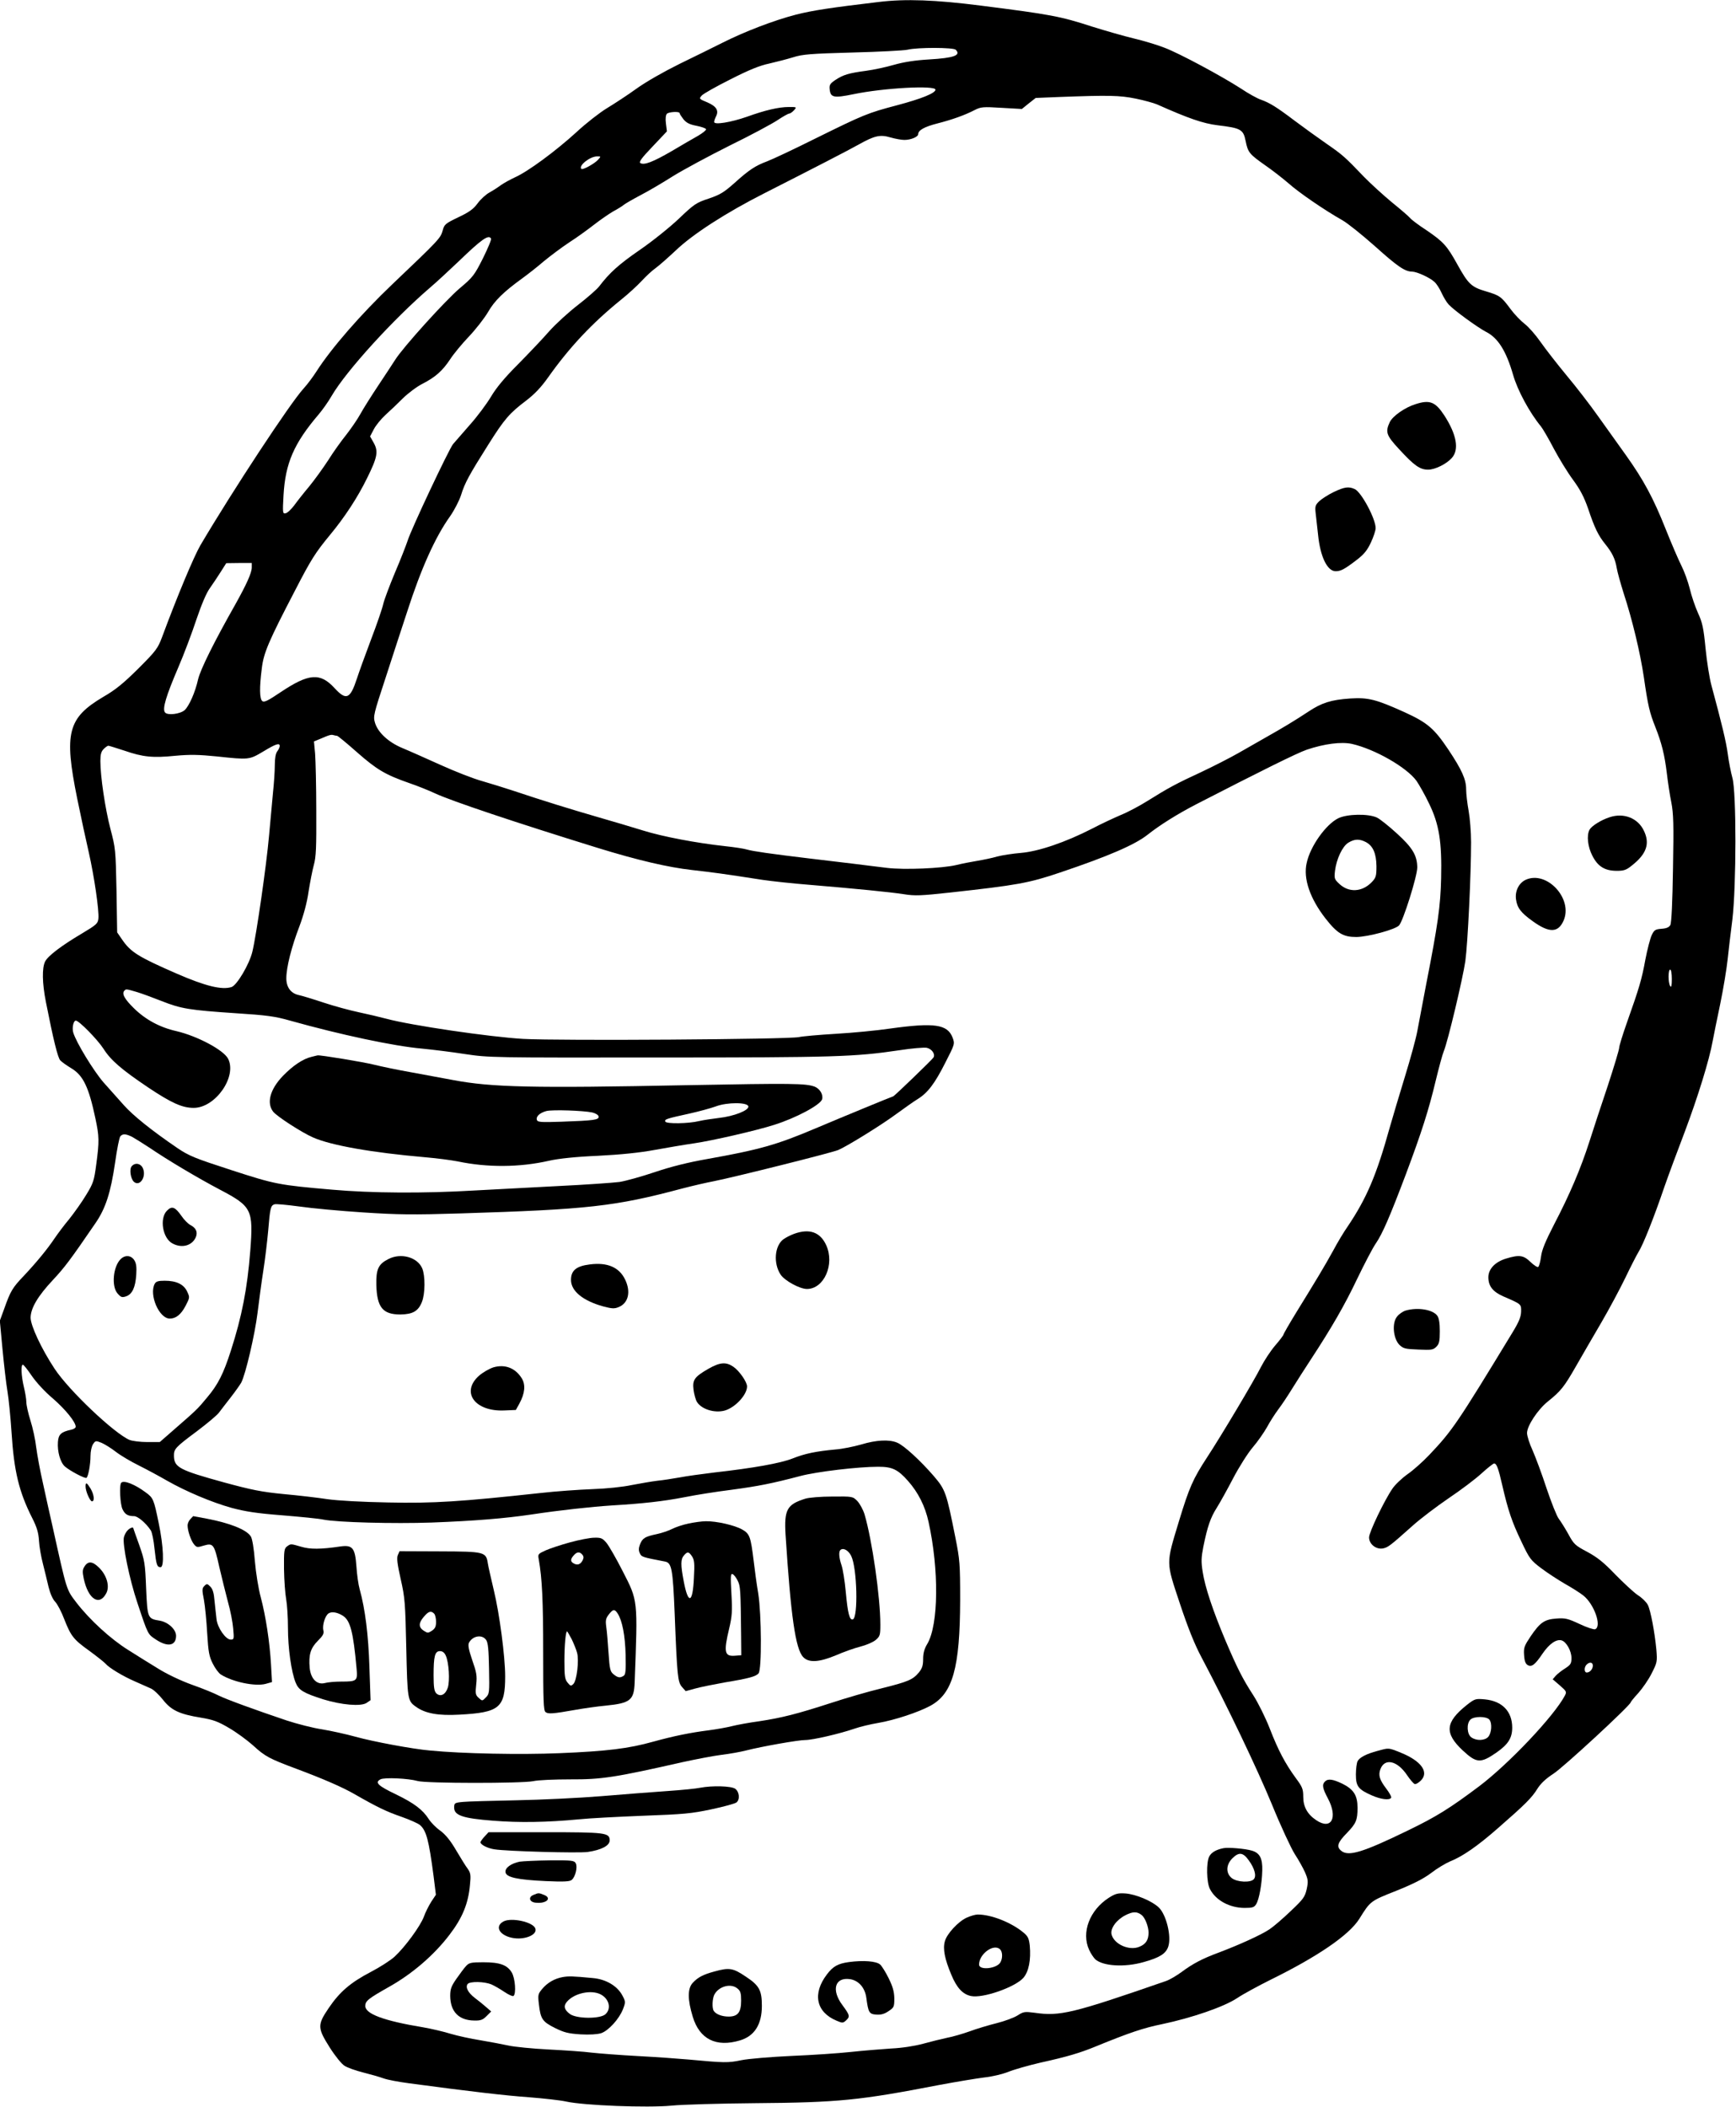
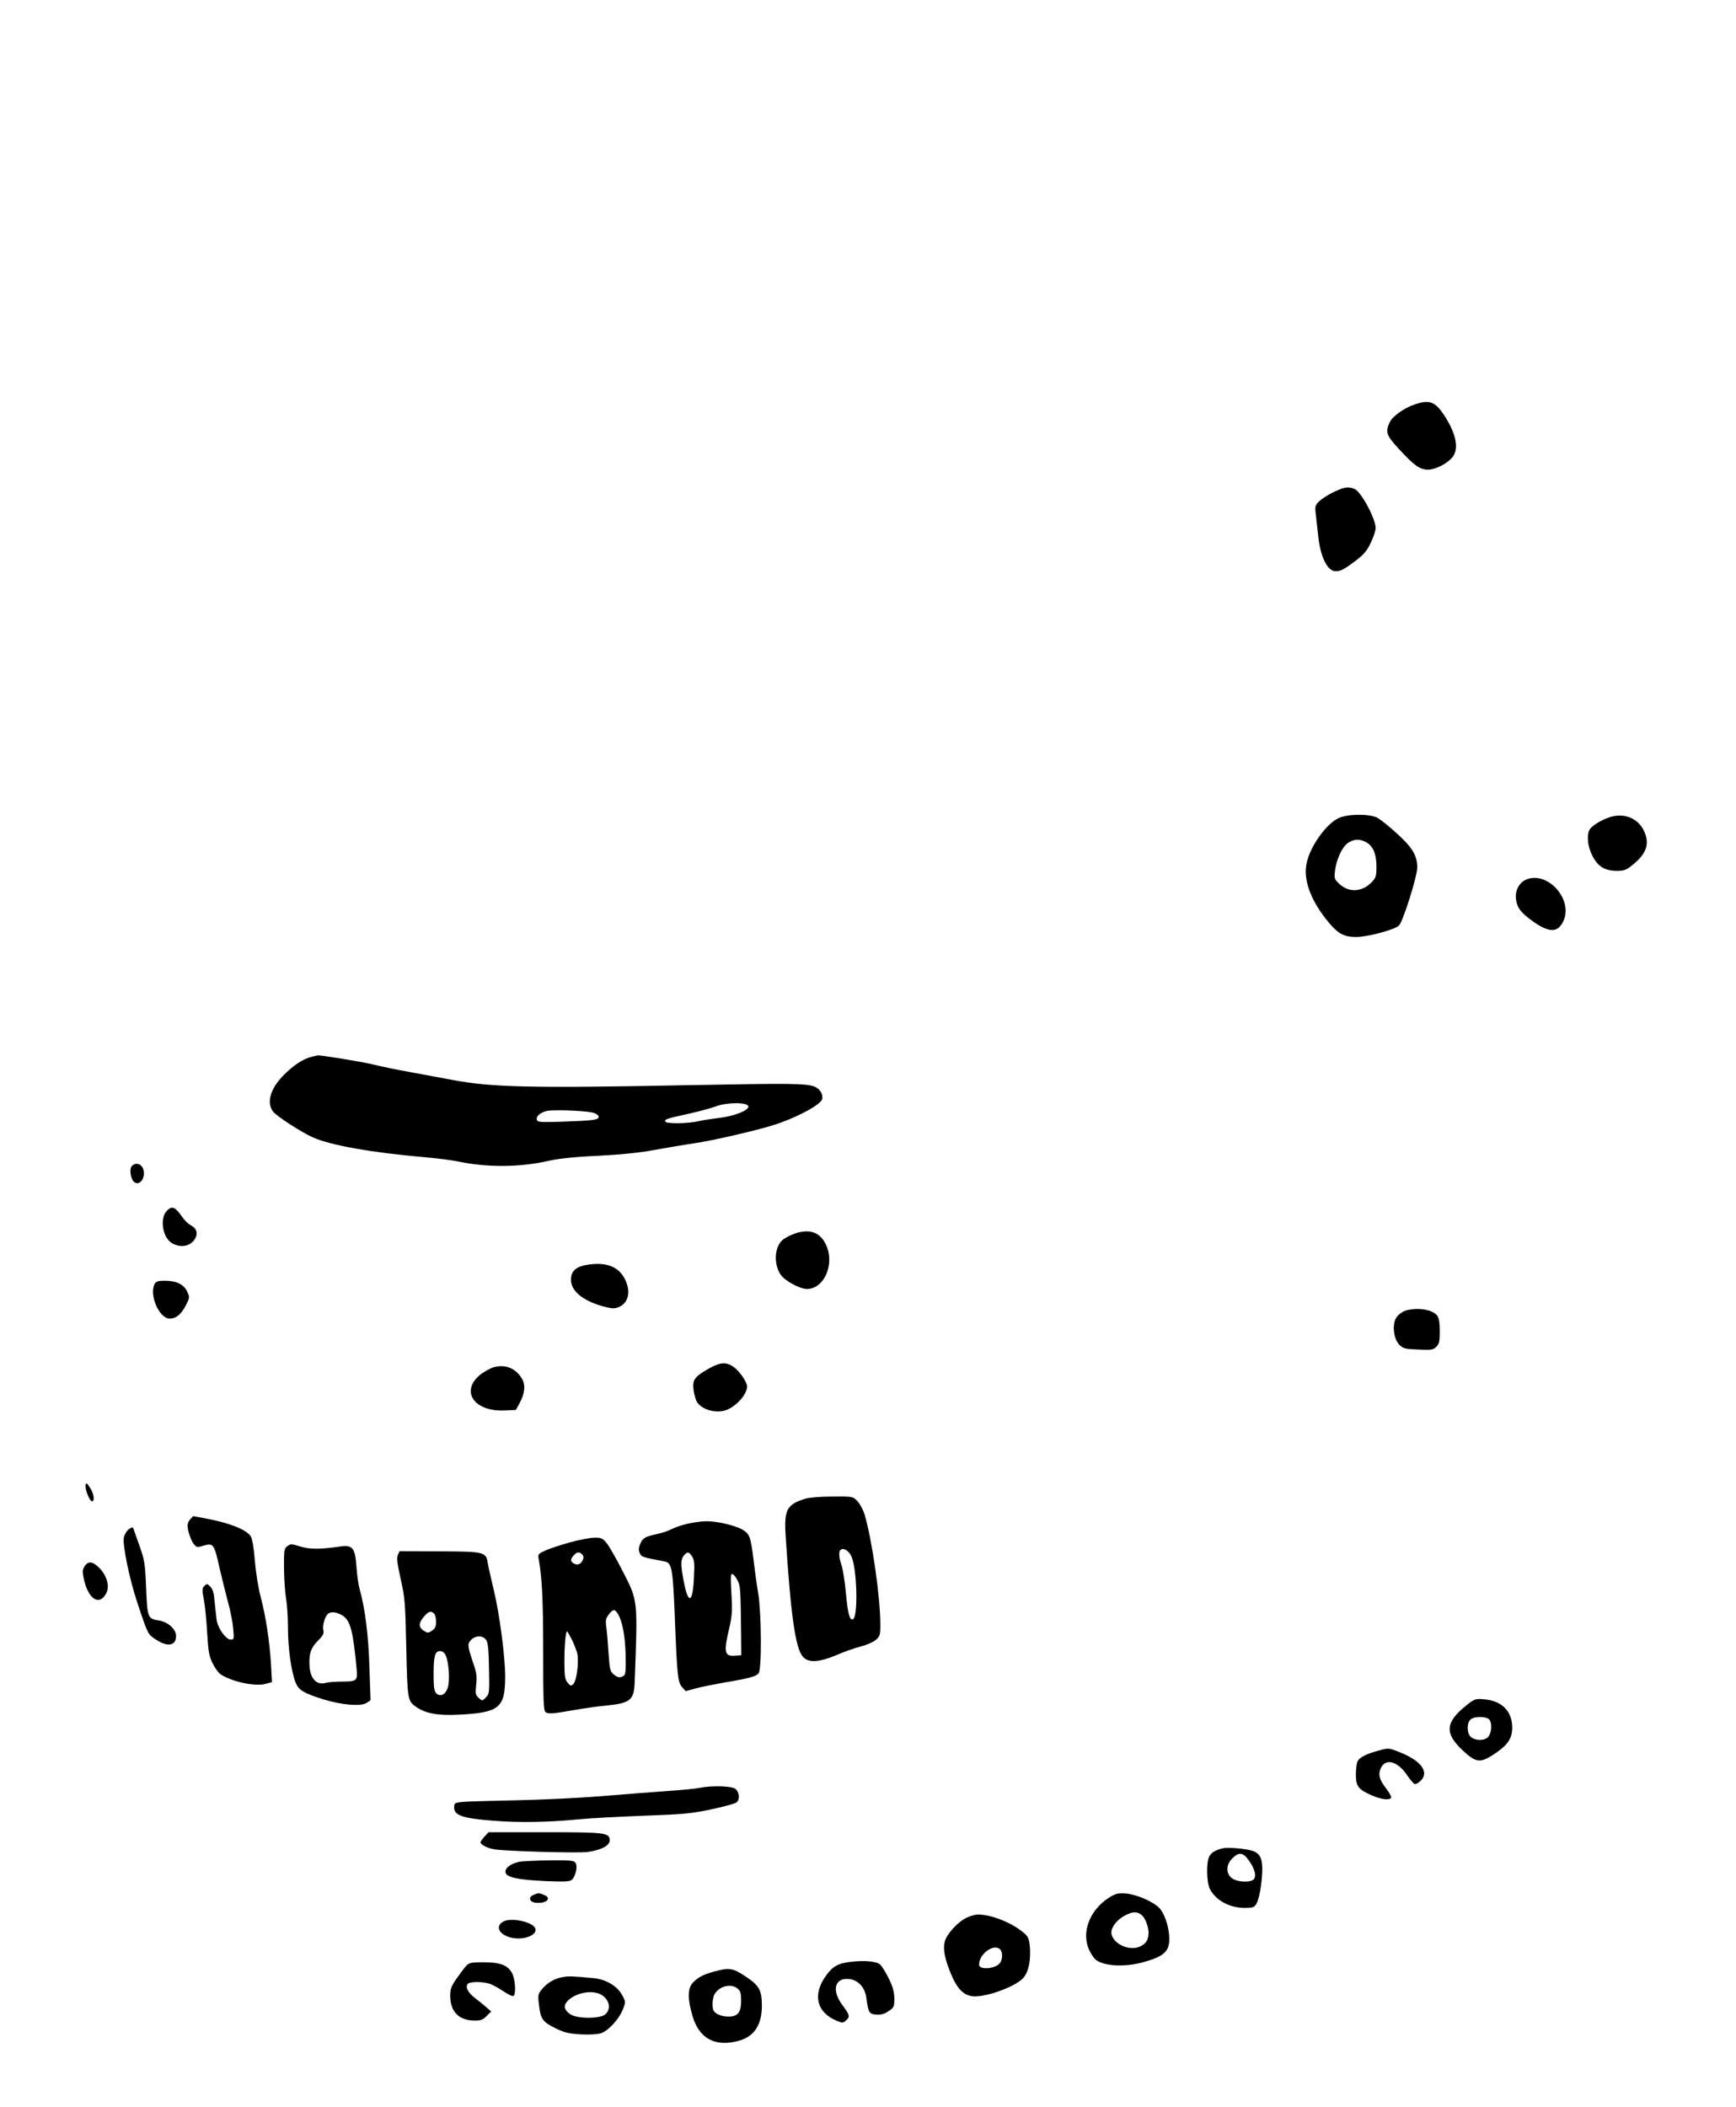
<svg xmlns="http://www.w3.org/2000/svg" version="1.0" width="1055pt" height="1280pt" viewBox="0 0 1055 1280" preserveAspectRatio="xMidYMid meet">
  <g transform="translate(0,1280) scale(0.1,-0.1)" fill="#000000" stroke="none">
-     <path d="M5340 12788 c-294 -35 -400 -51 -503 -77 -135 -35 -312 -103 -447 -171 -52 -26 -169 -84 -260 -128 -97 -48 -206 -110 -264 -152 -54 -39 -134 -91 -177 -117 -43 -26 -127 -91 -186 -146 -125 -114 -294 -239 -373 -274 -30 -14 -68 -35 -85 -47 -16 -12 -48 -33 -70 -45 -22 -12 -55 -42 -73 -67 -25 -34 -51 -53 -117 -84 -79 -38 -85 -43 -95 -81 -13 -46 -21 -55 -307 -327 -190 -181 -370 -388 -459 -527 -21 -33 -56 -80 -79 -105 -81 -88 -431 -620 -627 -952 -40 -69 -140 -307 -233 -558 -26 -69 -37 -84 -144 -191 -90 -89 -138 -129 -213 -172 -216 -128 -240 -218 -159 -617 23 -113 55 -261 71 -330 32 -141 63 -351 58 -400 -3 -30 -12 -38 -99 -90 -125 -74 -207 -136 -225 -171 -19 -39 -18 -130 5 -246 46 -233 72 -337 87 -354 9 -10 40 -32 70 -50 70 -43 104 -114 144 -304 23 -108 24 -137 5 -278 -13 -99 -18 -115 -61 -185 -25 -42 -72 -108 -103 -147 -32 -38 -72 -92 -91 -120 -43 -64 -108 -143 -185 -225 -69 -72 -81 -92 -119 -199 l-27 -74 16 -171 c9 -94 22 -209 30 -256 8 -47 19 -159 25 -250 15 -237 45 -362 126 -522 28 -55 38 -89 41 -138 2 -36 13 -99 24 -140 10 -41 26 -104 34 -140 10 -40 25 -75 41 -91 13 -14 38 -61 54 -104 41 -104 56 -124 154 -194 45 -33 89 -68 97 -77 21 -25 105 -76 179 -108 36 -16 79 -35 97 -43 18 -8 50 -39 73 -68 50 -64 100 -88 230 -109 77 -13 104 -23 172 -63 45 -26 110 -74 145 -105 74 -68 99 -81 262 -142 169 -63 285 -114 356 -155 136 -78 194 -106 284 -137 51 -18 103 -41 114 -51 38 -34 53 -90 82 -310 l14 -113 -28 -42 c-15 -24 -36 -65 -45 -91 -21 -57 -115 -185 -178 -243 -24 -22 -89 -64 -145 -93 -124 -65 -189 -121 -256 -220 -69 -102 -68 -120 7 -239 33 -52 72 -100 90 -111 17 -11 67 -29 111 -40 44 -11 100 -27 125 -36 24 -9 94 -22 155 -30 380 -51 589 -75 730 -85 88 -7 189 -18 225 -26 108 -24 494 -39 640 -25 69 7 298 13 510 15 506 4 634 17 1120 111 102 19 223 39 270 45 49 5 111 20 147 34 34 14 122 39 195 56 163 36 241 59 338 99 203 83 289 112 402 135 181 38 376 105 456 158 37 25 128 74 202 111 287 141 479 272 541 371 67 108 67 108 224 170 107 43 165 73 212 108 36 28 88 59 116 71 76 30 168 94 292 203 164 143 205 184 238 238 21 33 51 61 97 91 60 38 470 417 470 434 0 3 21 29 46 56 25 28 62 81 81 119 34 67 35 72 29 145 -10 106 -35 239 -52 272 -8 16 -35 43 -62 60 -26 18 -87 75 -137 126 -69 72 -108 103 -169 136 -74 39 -82 47 -115 108 -20 36 -46 77 -58 93 -12 15 -45 98 -74 184 -28 86 -67 190 -85 231 -19 41 -34 88 -34 106 0 43 65 142 126 191 80 64 100 90 170 212 37 64 107 186 156 269 49 84 114 206 145 270 31 65 67 135 80 157 28 43 94 209 158 397 24 69 80 220 124 335 79 210 149 436 169 549 6 33 27 135 46 226 19 92 39 213 45 270 6 57 19 167 29 244 24 202 25 773 0 860 -9 33 -22 98 -28 145 -10 75 -37 186 -100 419 -11 41 -27 140 -35 221 -12 124 -19 158 -46 216 -17 38 -40 105 -50 148 -11 44 -34 107 -51 140 -17 34 -60 133 -95 221 -75 189 -135 300 -242 450 -44 61 -119 166 -168 235 -48 68 -135 181 -193 250 -57 69 -128 160 -158 203 -30 43 -73 92 -97 110 -23 18 -61 57 -84 88 -57 77 -66 84 -150 109 -89 26 -108 44 -174 163 -63 114 -85 138 -186 207 -48 31 -93 65 -101 75 -8 10 -58 53 -110 95 -52 43 -129 113 -170 155 -118 123 -129 133 -230 203 -52 36 -138 98 -190 137 -111 84 -153 110 -206 129 -22 7 -78 38 -124 69 -120 77 -371 212 -463 247 -43 17 -126 42 -185 56 -59 14 -174 47 -257 73 -191 62 -249 73 -675 127 -275 35 -457 42 -620 22z m468 -290 c34 -34 -10 -50 -160 -59 -88 -5 -156 -16 -216 -33 -48 -14 -123 -30 -168 -36 -105 -14 -139 -24 -186 -55 -33 -22 -39 -31 -36 -57 5 -51 24 -55 146 -30 183 38 498 55 497 27 -1 -21 -85 -55 -232 -94 -182 -48 -203 -57 -501 -204 -128 -64 -258 -125 -290 -137 -72 -27 -109 -51 -200 -133 -62 -55 -86 -70 -154 -93 -76 -25 -89 -33 -183 -123 -56 -53 -162 -138 -238 -190 -126 -87 -182 -137 -246 -221 -13 -17 -71 -68 -128 -112 -57 -44 -136 -116 -176 -161 -39 -45 -125 -135 -189 -200 -81 -81 -132 -142 -165 -198 -26 -43 -83 -120 -128 -170 -44 -50 -90 -103 -102 -117 -26 -33 -255 -518 -276 -587 -9 -27 -43 -115 -77 -194 -33 -79 -65 -164 -71 -190 -5 -25 -39 -124 -75 -218 -36 -95 -74 -201 -85 -235 -41 -125 -65 -135 -136 -58 -87 95 -156 90 -328 -25 -77 -52 -100 -63 -111 -54 -17 14 -18 82 -3 199 11 94 41 164 202 473 97 188 123 229 212 337 89 107 169 229 226 346 63 127 69 162 40 214 l-22 39 22 42 c12 24 44 63 71 88 28 25 76 71 107 102 32 31 85 71 119 88 78 40 121 78 168 149 20 31 71 93 113 137 42 44 94 111 116 148 40 70 94 123 210 207 33 24 92 70 130 103 39 32 108 84 155 115 47 30 114 79 150 107 36 28 88 64 115 80 28 15 57 33 65 40 8 7 53 33 100 58 47 24 137 77 200 117 63 39 219 123 345 186 127 62 257 132 290 154 33 22 65 40 71 40 6 0 19 9 29 20 18 20 17 20 -31 20 -62 0 -146 -20 -254 -59 -97 -34 -200 -51 -200 -32 0 7 5 21 11 33 19 36 3 62 -52 86 -51 21 -52 22 -34 42 10 11 88 55 174 98 112 57 178 84 236 96 44 10 109 27 145 38 56 18 106 22 360 29 162 4 313 12 335 17 61 15 279 14 293 0z m1094 -297 c53 -11 110 -27 129 -35 193 -86 280 -116 369 -127 141 -17 156 -25 170 -96 14 -69 22 -79 120 -148 42 -29 105 -78 141 -109 64 -57 219 -163 327 -224 32 -18 120 -89 197 -157 138 -124 183 -155 227 -155 30 -1 107 -36 136 -63 13 -12 32 -42 43 -67 11 -24 30 -56 42 -69 33 -36 175 -139 228 -167 72 -36 122 -115 164 -260 27 -95 100 -230 170 -315 11 -14 47 -75 78 -135 32 -60 84 -145 116 -188 44 -60 67 -104 92 -175 39 -117 62 -164 104 -216 43 -53 61 -91 70 -145 4 -25 23 -92 41 -150 53 -161 102 -365 124 -514 25 -174 35 -215 70 -303 38 -96 56 -167 70 -283 6 -52 18 -131 27 -175 13 -67 15 -132 10 -402 -3 -201 -9 -329 -16 -342 -8 -14 -23 -21 -54 -23 -37 -3 -44 -7 -59 -38 -9 -19 -27 -87 -39 -150 -22 -120 -36 -168 -113 -385 -25 -71 -46 -139 -46 -150 0 -11 -31 -114 -69 -230 -39 -115 -89 -268 -112 -340 -53 -165 -120 -322 -214 -502 -54 -105 -75 -156 -80 -197 -4 -31 -12 -59 -17 -62 -5 -4 -26 10 -47 30 -42 41 -68 45 -147 21 -67 -20 -109 -63 -109 -114 0 -54 28 -89 93 -117 109 -47 107 -46 106 -92 -1 -32 -13 -62 -54 -129 -337 -554 -364 -593 -504 -741 -38 -40 -97 -93 -132 -117 -35 -25 -77 -65 -92 -88 -49 -71 -142 -265 -142 -296 0 -41 43 -75 85 -67 31 7 41 14 181 139 47 42 146 117 218 166 73 49 162 116 199 150 37 34 72 61 77 61 15 0 26 -29 49 -130 36 -157 60 -226 116 -343 50 -106 57 -115 122 -164 37 -28 102 -70 143 -94 41 -23 92 -55 112 -71 66 -52 114 -188 72 -205 -8 -3 -51 11 -95 32 -71 33 -87 37 -140 33 -73 -5 -100 -24 -157 -108 -38 -57 -43 -68 -40 -113 2 -34 8 -53 21 -61 24 -15 45 0 90 67 42 62 86 92 118 82 29 -10 59 -64 59 -107 0 -33 -5 -41 -37 -62 -21 -13 -47 -33 -58 -45 l-19 -22 43 -37 c41 -36 43 -39 31 -62 -66 -125 -341 -415 -521 -551 -176 -132 -258 -184 -434 -269 -274 -133 -360 -159 -404 -123 -31 25 -23 50 36 110 54 56 63 77 63 151 0 75 -23 112 -91 146 -58 28 -88 33 -107 14 -19 -19 -15 -41 18 -103 62 -117 21 -194 -71 -132 -54 36 -79 82 -79 142 0 47 -5 60 -46 115 -64 88 -106 167 -158 301 -25 64 -69 153 -99 200 -66 102 -97 163 -172 339 -74 176 -122 319 -136 411 -10 62 -9 87 4 154 25 122 43 175 81 235 19 30 64 111 100 180 36 69 90 154 120 189 30 35 68 90 86 122 17 32 48 80 68 107 20 26 58 83 85 127 27 44 78 123 112 175 127 194 206 330 283 492 44 91 94 187 112 213 41 59 87 166 183 420 96 256 139 390 182 570 19 79 41 160 49 179 25 60 115 439 131 547 15 108 35 530 35 723 0 61 -7 147 -15 191 -8 44 -15 103 -15 130 0 61 -26 118 -107 240 -88 131 -128 165 -268 229 -173 78 -220 90 -330 83 -116 -8 -173 -26 -254 -80 -82 -54 -153 -97 -256 -155 -44 -25 -120 -68 -170 -97 -49 -28 -151 -80 -225 -115 -150 -69 -203 -98 -326 -175 -46 -29 -119 -68 -161 -85 -42 -18 -122 -55 -177 -84 -162 -83 -325 -138 -431 -147 -49 -4 -115 -14 -145 -22 -30 -9 -84 -20 -120 -26 -36 -6 -94 -17 -130 -26 -86 -20 -314 -30 -420 -17 -47 6 -141 17 -210 26 -69 8 -186 22 -260 31 -242 29 -344 44 -379 54 -18 6 -79 15 -135 21 -174 19 -380 58 -498 95 -62 19 -185 56 -273 81 -156 45 -338 101 -520 162 -49 16 -132 42 -184 57 -52 14 -167 59 -255 99 -89 40 -192 86 -231 102 -84 35 -148 94 -166 153 -12 40 -9 51 66 279 42 130 100 307 128 392 86 267 172 458 263 585 25 36 55 94 66 128 22 72 49 122 166 307 97 154 128 190 230 267 51 39 91 81 134 142 129 182 267 329 443 471 44 35 100 87 125 114 25 27 63 63 85 78 22 16 76 64 121 106 103 99 306 230 539 348 307 156 507 259 575 297 95 53 129 61 192 42 28 -8 66 -15 84 -15 40 0 84 19 84 35 0 24 38 45 116 65 90 23 166 50 226 81 39 20 52 21 165 14 l123 -7 42 34 42 33 146 6 c298 11 364 10 462 -10z m-2772 -88 c0 -5 11 -21 23 -37 18 -22 37 -32 79 -40 30 -6 57 -15 59 -21 2 -5 -20 -23 -49 -40 -29 -16 -101 -58 -160 -93 -114 -66 -166 -86 -190 -73 -11 6 5 29 73 100 l88 93 -6 48 c-4 29 -1 52 6 59 12 12 77 15 77 4z m-496 -284 c-22 -24 -93 -63 -101 -55 -19 19 52 76 96 76 24 0 24 0 5 -21z m-650 -478 c4 -5 -19 -59 -49 -120 -52 -103 -61 -115 -142 -183 -86 -73 -344 -358 -391 -433 -14 -22 -60 -92 -102 -155 -42 -63 -92 -142 -110 -175 -18 -33 -57 -89 -85 -125 -29 -36 -79 -105 -110 -155 -32 -49 -84 -121 -116 -160 -32 -38 -73 -90 -91 -115 -19 -25 -42 -47 -53 -48 -17 -4 -18 3 -12 109 11 195 63 315 213 491 24 28 60 79 80 114 89 152 375 466 599 658 39 33 115 104 170 156 144 139 184 166 199 141z m-1454 -1998 c0 -33 -32 -103 -99 -223 -132 -233 -212 -395 -227 -456 -18 -81 -55 -163 -82 -188 -28 -24 -104 -33 -119 -14 -18 21 6 100 81 275 35 81 84 212 110 291 31 91 60 160 82 190 18 26 48 70 66 99 l33 52 78 1 77 0 0 -27z m519 -1023 c4 0 59 -45 122 -101 120 -105 170 -135 319 -187 47 -16 117 -44 155 -62 102 -47 484 -175 985 -330 246 -76 432 -119 575 -135 132 -15 185 -22 430 -60 55 -8 183 -22 285 -30 287 -24 488 -44 573 -57 68 -11 105 -9 280 10 408 45 477 57 667 121 300 101 458 170 535 231 72 57 178 124 296 185 387 199 612 311 671 331 107 36 209 49 274 35 140 -32 332 -142 392 -224 17 -25 53 -88 77 -139 61 -125 78 -232 73 -453 -4 -171 -20 -283 -91 -645 -21 -113 -46 -241 -54 -285 -8 -44 -42 -168 -75 -275 -33 -107 -75 -249 -94 -315 -79 -284 -139 -425 -255 -597 -22 -31 -61 -96 -87 -145 -53 -96 -103 -179 -224 -375 -43 -70 -78 -131 -78 -135 0 -4 -23 -35 -51 -67 -28 -33 -66 -91 -86 -130 -41 -82 -242 -419 -328 -550 -85 -130 -108 -182 -170 -386 -80 -264 -80 -244 5 -500 50 -150 90 -250 133 -330 154 -291 338 -676 427 -892 53 -130 116 -265 138 -300 23 -35 51 -85 63 -112 19 -45 20 -55 10 -102 -11 -48 -21 -61 -97 -133 -47 -45 -104 -94 -128 -110 -46 -32 -182 -94 -309 -142 -103 -38 -160 -69 -226 -118 -30 -22 -72 -47 -95 -55 -568 -197 -645 -215 -797 -193 -62 8 -69 7 -105 -16 -22 -14 -79 -35 -127 -47 -48 -12 -122 -34 -165 -50 -42 -15 -104 -33 -137 -39 -33 -7 -98 -23 -145 -36 -52 -14 -128 -26 -195 -29 -60 -4 -171 -13 -245 -21 -74 -8 -236 -19 -360 -24 -126 -6 -260 -17 -305 -26 -81 -17 -104 -16 -320 4 -55 5 -192 15 -305 21 -113 6 -241 16 -285 21 -44 6 -161 14 -260 19 -99 5 -209 16 -245 24 -36 8 -112 22 -170 32 -58 9 -139 27 -180 39 -41 13 -118 31 -170 40 -236 39 -350 81 -350 129 0 31 16 44 147 118 140 79 271 192 364 314 79 103 115 190 125 304 6 59 4 72 -13 97 -12 15 -43 66 -71 113 -35 60 -64 95 -96 119 -26 18 -57 50 -70 70 -37 58 -89 97 -200 151 -109 52 -130 72 -94 91 24 13 169 6 226 -10 49 -15 634 -15 702 -1 31 7 132 11 228 11 187 -1 272 12 677 104 83 18 191 39 240 45 50 6 116 18 147 26 98 25 319 64 362 64 45 0 209 38 299 69 31 11 97 27 145 35 99 17 242 64 316 104 136 74 180 230 181 642 0 220 -2 245 -29 380 -54 271 -60 290 -130 372 -82 95 -182 187 -223 204 -48 21 -128 17 -220 -11 -46 -13 -115 -27 -155 -30 -119 -11 -187 -25 -262 -55 -74 -29 -237 -58 -476 -85 -74 -9 -169 -22 -210 -30 -41 -7 -102 -17 -135 -20 -33 -4 -103 -16 -155 -26 -56 -12 -154 -22 -240 -25 -80 -3 -224 -13 -320 -24 -480 -52 -646 -63 -920 -57 -162 3 -306 11 -370 20 -58 9 -177 23 -266 31 -134 13 -194 25 -363 71 -269 74 -302 91 -304 159 -1 44 7 53 140 152 61 46 121 96 133 112 11 15 43 56 71 92 28 36 57 77 65 91 27 52 83 293 99 423 9 72 24 187 35 256 11 69 24 180 30 246 11 135 15 150 37 158 8 4 76 -3 152 -13 75 -11 249 -27 387 -36 213 -14 304 -15 595 -6 771 24 936 42 1344 151 61 16 148 36 195 45 122 24 713 172 754 189 54 23 263 152 356 221 47 34 103 74 126 88 62 38 105 95 169 222 58 113 58 114 44 152 -31 81 -111 92 -379 55 -80 -12 -228 -26 -330 -32 -102 -6 -203 -15 -225 -20 -67 -14 -1454 -23 -1675 -11 -206 12 -681 82 -830 122 -41 11 -118 29 -170 40 -52 11 -149 37 -215 59 -66 22 -133 42 -148 45 -49 10 -77 47 -77 102 0 66 31 190 80 317 25 67 46 144 55 209 9 56 23 129 32 162 14 49 16 108 15 330 0 149 -4 304 -7 346 l-7 75 39 16 c55 24 66 27 81 22 8 -2 17 -4 21 -4z m-349 -62 c0 -7 -7 -22 -15 -32 -10 -13 -15 -44 -15 -85 0 -36 -5 -111 -11 -166 -5 -55 -16 -173 -24 -262 -16 -182 -77 -603 -101 -703 -18 -77 -94 -205 -127 -216 -59 -19 -159 6 -332 81 -236 103 -281 131 -334 209 l-29 42 -4 254 c-5 248 -6 258 -37 375 -32 123 -61 318 -61 412 0 40 5 58 20 73 11 11 24 20 28 20 5 0 48 -14 98 -30 113 -39 172 -45 311 -31 87 8 141 7 250 -4 197 -21 197 -21 283 30 76 46 100 54 100 33z m8460 -1415 c0 -41 -3 -54 -10 -43 -13 20 -13 100 0 100 6 0 10 -26 10 -57z m-9329 -79 c30 -9 98 -34 151 -55 119 -47 168 -55 450 -74 189 -12 240 -19 331 -45 307 -86 631 -155 802 -170 61 -6 178 -20 260 -33 148 -22 163 -22 1180 -21 1070 0 1189 4 1460 44 76 12 151 18 167 15 31 -7 53 -38 41 -59 -8 -13 -239 -236 -245 -236 -4 0 -327 -133 -473 -195 -236 -100 -340 -129 -659 -186 -114 -20 -218 -46 -316 -79 -80 -27 -177 -54 -215 -60 -39 -5 -207 -17 -375 -25 -168 -9 -397 -21 -510 -27 -303 -18 -623 -16 -860 5 -324 28 -346 32 -614 119 -222 72 -257 86 -328 134 -157 107 -269 197 -325 260 -32 36 -88 99 -124 139 -59 68 -166 242 -184 303 -8 28 1 72 16 72 19 0 131 -114 168 -171 45 -71 111 -127 273 -236 141 -94 206 -123 275 -123 132 0 265 190 209 299 -28 53 -186 137 -313 167 -102 23 -189 70 -260 140 -57 56 -75 89 -56 107 9 10 12 9 74 -9z m-28 -880 c18 -10 64 -39 104 -65 113 -77 297 -186 430 -256 194 -102 203 -121 184 -371 -18 -230 -51 -399 -118 -607 -45 -140 -78 -206 -145 -285 -56 -68 -62 -74 -200 -194 l-87 -76 -76 0 c-42 0 -90 6 -108 13 -93 40 -367 299 -455 432 -80 121 -146 262 -146 311 1 58 44 131 136 229 71 76 105 121 257 343 63 91 94 187 121 373 11 78 25 148 31 156 15 17 33 16 72 -3z m-609 -1453 c27 -39 80 -97 127 -136 76 -66 139 -143 139 -172 0 -7 -12 -15 -27 -18 -61 -13 -78 -28 -81 -75 -4 -57 14 -123 42 -148 29 -26 125 -77 132 -69 11 10 24 82 24 132 0 29 7 60 16 73 14 21 17 21 52 7 20 -9 59 -33 87 -55 27 -21 91 -59 140 -83 50 -25 126 -66 169 -91 116 -66 272 -132 394 -166 83 -22 152 -33 307 -45 110 -9 223 -20 250 -26 83 -17 430 -26 657 -18 264 10 446 25 608 49 172 26 365 47 490 55 184 11 312 25 440 50 69 14 197 34 285 45 164 22 245 38 420 84 99 26 349 56 472 56 85 0 119 -16 181 -86 62 -70 104 -153 125 -249 64 -290 61 -623 -7 -740 -19 -31 -26 -58 -26 -94 0 -39 -6 -56 -26 -81 -37 -44 -66 -56 -226 -96 -79 -19 -217 -59 -308 -89 -207 -67 -298 -90 -436 -111 -60 -8 -135 -22 -167 -30 -31 -8 -94 -19 -140 -25 -110 -14 -210 -34 -337 -69 -150 -42 -280 -58 -570 -70 -237 -10 -589 -3 -785 16 -106 9 -347 54 -455 84 -58 16 -149 36 -204 45 -54 8 -151 33 -215 54 -190 64 -369 129 -414 152 -23 12 -95 42 -161 65 -69 25 -155 66 -207 99 -49 30 -130 80 -180 112 -106 66 -233 182 -314 287 -62 81 -58 68 -144 456 -17 74 -44 196 -60 270 -17 74 -35 172 -41 218 -5 46 -21 119 -35 163 -14 44 -25 94 -25 112 0 18 -7 59 -15 92 -16 68 -19 135 -6 135 5 0 29 -31 55 -69z m9486 -1759 c0 -21 -18 -42 -37 -42 -16 0 -17 32 -1 48 18 18 38 15 38 -6z" />
    <path d="M8603 10345 c-65 -20 -139 -72 -157 -109 -28 -60 -22 -80 56 -164 93 -101 127 -125 177 -125 42 0 111 34 144 71 46 51 29 143 -46 259 -54 82 -88 96 -174 68z" />
    <path d="M8105 9811 c-33 -16 -72 -41 -87 -55 -24 -23 -27 -32 -23 -69 3 -23 9 -84 15 -134 13 -134 56 -223 107 -223 31 0 54 12 127 68 45 34 65 59 87 106 16 34 29 73 29 88 0 57 -87 219 -127 237 -37 17 -63 13 -128 -18z" />
    <path d="M9783 7836 c-53 -17 -110 -53 -123 -76 -19 -35 -11 -105 18 -160 33 -64 75 -90 148 -90 43 0 58 5 92 33 89 70 110 133 72 211 -36 76 -121 110 -207 82z" />
    <path d="M9273 7456 c-42 -19 -67 -68 -60 -119 7 -52 30 -82 103 -134 99 -71 153 -70 186 4 59 133 -101 306 -229 249z" />
    <path d="M8543 4839 c-17 -5 -42 -22 -53 -37 -32 -39 -23 -133 14 -171 24 -23 35 -26 115 -29 80 -4 91 -2 110 17 17 17 21 33 21 94 0 49 -5 80 -15 94 -27 38 -119 53 -192 32z" />
    <path d="M8913 2442 c-130 -104 -136 -170 -24 -275 84 -78 108 -80 204 -14 72 50 97 89 97 152 0 99 -61 162 -167 172 -56 5 -60 4 -110 -35z m138 -88 c18 -22 14 -81 -7 -105 -21 -23 -71 -25 -102 -3 -27 18 -31 84 -6 108 21 21 97 21 115 0z" />
    <path d="M8372 2164 c-68 -18 -109 -39 -122 -63 -5 -11 -10 -47 -10 -80 0 -72 14 -91 96 -127 56 -25 108 -31 118 -15 4 5 -10 30 -29 55 -41 54 -50 82 -36 119 26 69 102 52 161 -35 19 -28 40 -53 47 -55 7 -3 24 7 38 21 51 51 2 119 -122 169 -77 31 -71 30 -141 11z" />
    <path d="M8132 7829 c-75 -38 -169 -169 -191 -271 -22 -95 20 -216 114 -337 72 -92 108 -113 188 -113 72 1 234 45 259 70 25 26 111 299 111 353 -1 73 -29 120 -125 207 -48 44 -102 87 -121 96 -53 24 -180 22 -235 -5z m168 -144 c44 -23 64 -69 65 -147 0 -60 -3 -70 -29 -97 -58 -60 -139 -65 -197 -10 -30 28 -31 33 -26 79 9 72 45 149 81 171 38 23 67 24 106 4z" />
    <path d="M4826 5305 c-22 -8 -51 -23 -65 -33 -54 -40 -62 -147 -17 -215 25 -37 116 -87 160 -87 104 0 170 150 117 266 -36 79 -101 103 -195 69z" />
-     <path d="M2361 5152 c-62 -31 -76 -62 -74 -158 4 -136 39 -179 146 -179 75 1 109 20 131 76 20 49 21 158 2 204 -29 68 -129 96 -205 57z" />
    <path d="M3584 5119 c-82 -10 -114 -37 -114 -94 0 -68 73 -127 196 -161 53 -14 68 -15 94 -4 59 24 75 93 39 167 -36 75 -108 106 -215 92z" />
    <path d="M4305 4485 c-85 -49 -98 -67 -90 -129 4 -28 13 -61 21 -73 28 -44 106 -68 167 -52 63 17 137 95 137 147 0 27 -47 95 -84 120 -44 30 -81 27 -151 -13z" />
    <path d="M2999 4494 c-25 -8 -65 -31 -88 -51 -112 -100 -25 -219 154 -211 l70 3 22 40 c33 61 38 113 14 152 -39 63 -102 87 -172 67z" />
    <path d="M4255 1940 c-22 -5 -112 -14 -200 -20 -88 -6 -268 -20 -400 -31 -132 -11 -364 -22 -515 -25 -151 -3 -299 -7 -327 -10 -51 -5 -53 -7 -53 -35 0 -47 54 -65 235 -79 161 -13 329 -10 520 8 66 7 244 16 395 22 244 9 291 13 413 39 76 16 145 35 153 42 22 18 17 65 -8 83 -25 17 -140 20 -213 6z" />
    <path d="M2945 1644 c-14 -15 -25 -31 -25 -35 0 -15 44 -37 85 -43 76 -12 510 -24 567 -16 82 12 133 38 133 70 0 47 -22 50 -393 50 l-343 0 -24 -26z" />
    <path d="M7435 1573 c-45 -9 -73 -26 -86 -50 -19 -35 -17 -159 4 -198 35 -69 119 -114 209 -115 49 0 60 3 72 23 18 28 35 123 37 204 2 74 -15 107 -63 121 -39 12 -144 21 -173 15z m154 -74 c35 -48 48 -94 31 -114 -19 -23 -102 -19 -134 6 -37 29 -36 81 3 120 40 40 65 37 100 -12z" />
    <path d="M3158 1491 c-53 -11 -90 -38 -86 -64 4 -31 72 -46 245 -54 107 -5 146 -3 157 7 23 18 37 79 25 101 -9 17 -23 19 -157 18 -81 -1 -163 -5 -184 -8z" />
    <path d="M3242 1289 c-33 -13 -25 -43 12 -47 67 -8 104 28 50 48 -30 12 -32 12 -62 -1z" />
    <path d="M6739 1272 c-117 -75 -169 -211 -120 -317 10 -22 27 -47 37 -57 48 -42 178 -50 294 -17 97 27 136 51 150 95 20 61 -12 193 -58 237 -41 39 -139 80 -202 85 -47 3 -61 -1 -101 -26z m200 -106 c20 -16 41 -70 41 -106 0 -44 -16 -70 -56 -86 -62 -26 -155 16 -169 76 -8 36 30 88 85 116 45 23 71 23 99 0z" />
    <path d="M5875 1151 c-51 -23 -121 -98 -133 -144 -13 -45 -1 -107 39 -202 33 -80 69 -119 119 -130 71 -16 268 53 319 110 33 38 47 109 39 197 -5 43 -11 56 -39 79 -75 62 -196 109 -277 109 -15 0 -45 -9 -67 -19z m203 -193 c15 -15 16 -53 2 -78 -21 -39 -130 -51 -130 -14 0 65 90 130 128 92z" />
    <path d="M3060 1128 c-54 -29 -27 -82 49 -99 75 -17 160 17 144 57 -15 39 -145 67 -193 42z" />
    <path d="M5158 881 c-65 -9 -96 -26 -132 -74 -90 -117 -67 -230 58 -282 35 -15 39 -15 57 1 26 24 24 32 -21 93 -70 93 -46 173 48 158 51 -9 89 -52 97 -114 12 -89 17 -98 61 -101 29 -2 49 4 74 21 33 22 35 26 35 78 -1 41 -9 70 -34 121 -18 37 -42 75 -52 84 -23 21 -103 27 -191 15z" />
    <path d="M2833 858 c-12 -13 -38 -48 -59 -78 -32 -46 -38 -63 -38 -105 1 -95 52 -148 146 -149 39 -1 52 4 75 27 l28 28 -31 27 c-17 15 -48 40 -68 55 -42 32 -59 66 -44 85 14 17 101 15 143 -2 19 -8 55 -29 80 -46 25 -17 50 -28 55 -25 18 11 11 108 -10 143 -28 46 -73 62 -173 62 -74 0 -86 -3 -104 -22z" />
    <path d="M4342 824 c-67 -18 -101 -35 -132 -69 -32 -34 -32 -102 0 -206 41 -136 142 -187 286 -144 89 26 134 97 134 210 0 95 -16 124 -98 178 -77 52 -100 56 -190 31z m139 -103 c19 -15 23 -28 23 -74 0 -71 -20 -97 -76 -97 -40 0 -77 14 -90 34 -12 17 -9 75 3 99 27 51 100 71 140 38z" />
    <path d="M3420 790 c-50 -9 -93 -34 -125 -72 -25 -30 -27 -36 -20 -93 10 -89 21 -106 97 -144 57 -28 81 -34 156 -39 56 -3 102 0 125 7 45 15 110 87 133 146 16 42 16 46 -3 82 -31 59 -100 100 -180 107 -125 12 -148 12 -183 6z m230 -105 c52 -27 67 -87 29 -121 -32 -29 -176 -28 -216 2 -35 26 -40 50 -16 76 45 51 146 72 203 43z" />
    <path d="M1893 6380 c-52 -12 -114 -54 -175 -117 -77 -81 -99 -163 -58 -216 23 -29 173 -126 241 -156 110 -49 361 -93 684 -121 72 -6 160 -18 196 -25 181 -38 376 -37 556 4 58 13 159 24 298 30 139 7 254 19 340 35 72 13 182 32 245 41 109 16 376 77 485 112 133 42 279 120 291 155 8 28 -13 64 -45 77 -55 20 -136 21 -772 9 -947 -19 -1191 -13 -1425 31 -60 11 -174 32 -254 47 -80 14 -181 35 -225 46 -68 17 -330 60 -345 57 -3 -1 -19 -4 -37 -9z m2655 -301 c4 -24 -88 -60 -178 -70 -41 -5 -96 -13 -121 -19 -65 -16 -201 -18 -206 -3 -5 14 8 18 145 48 59 13 132 33 162 44 69 26 193 26 198 0z m-948 -37 c20 -5 36 -15 38 -24 4 -21 -29 -25 -226 -32 -122 -4 -144 -3 -149 10 -8 21 17 44 58 55 37 9 222 3 279 -9z" />
    <path d="M800 5715 c-15 -18 -6 -78 15 -95 35 -29 75 31 54 82 -13 31 -48 38 -69 13z" />
    <path d="M1015 5446 c-47 -47 -27 -169 34 -200 58 -31 121 -12 142 41 11 30 0 54 -35 72 -14 8 -38 32 -52 53 -40 57 -59 64 -89 34z" />
-     <path d="M731 5149 c-44 -47 -54 -163 -17 -206 21 -24 27 -26 52 -18 38 13 57 55 62 132 3 47 0 69 -12 88 -20 31 -58 33 -85 4z" />
    <path d="M940 5001 c-35 -67 27 -211 92 -211 37 0 68 25 95 76 27 52 27 53 10 89 -21 44 -66 65 -136 65 -39 0 -53 -4 -61 -19z" />
-     <path d="M737 3793 c-13 -12 -7 -134 8 -162 15 -31 33 -41 70 -41 22 0 72 -42 101 -86 8 -11 18 -61 23 -112 11 -99 15 -112 37 -112 23 0 18 128 -12 270 -29 142 -33 151 -77 183 -65 49 -134 77 -150 60z" />
    <path d="M520 3770 c0 -29 27 -90 39 -90 18 0 12 43 -9 78 -23 37 -30 40 -30 12z" />
    <path d="M4894 3696 c-112 -35 -129 -67 -120 -219 32 -494 60 -693 107 -743 34 -36 97 -32 200 11 45 20 111 43 146 52 36 9 78 27 94 40 27 23 29 30 29 94 0 167 -50 514 -96 670 -9 29 -29 65 -44 81 -28 28 -29 28 -152 27 -70 0 -141 -6 -164 -13z m279 -348 c36 -73 43 -374 10 -385 -20 -7 -31 36 -43 166 -6 67 -18 140 -26 163 -15 44 -18 81 -7 92 17 16 49 -1 66 -36z" />
    <path d="M1157 3572 c-10 -10 -17 -27 -17 -38 0 -33 20 -91 38 -114 17 -21 21 -21 60 -9 58 17 64 9 95 -131 15 -63 38 -158 52 -210 15 -52 29 -125 32 -162 6 -65 5 -68 -15 -68 -30 0 -80 71 -86 123 -3 23 -8 73 -12 110 -4 50 -11 74 -26 89 -18 18 -21 19 -36 4 -14 -14 -15 -24 -3 -83 7 -38 16 -129 20 -203 7 -116 12 -142 34 -186 14 -28 36 -58 49 -66 71 -45 208 -74 272 -57 l39 11 -6 106 c-8 139 -32 294 -62 408 -14 50 -30 149 -36 220 -6 78 -16 138 -25 151 -26 41 -127 81 -269 108 -44 8 -80 15 -81 15 0 0 -8 -8 -17 -18z" />
    <path d="M4184 3545 c-34 -7 -79 -22 -100 -33 -22 -11 -63 -25 -92 -31 -71 -15 -87 -24 -102 -61 -9 -23 -10 -37 -2 -55 11 -23 13 -24 154 -51 40 -8 47 -45 58 -314 15 -385 19 -417 44 -447 l23 -26 59 16 c32 9 113 25 179 37 146 24 189 36 205 55 20 24 18 357 -2 485 -10 58 -22 148 -28 200 -18 146 -24 163 -70 189 -46 26 -156 51 -220 50 -25 0 -73 -7 -106 -14z m22 -200 c14 -22 16 -43 11 -131 -7 -155 -35 -163 -62 -19 -19 99 -19 134 2 157 21 24 29 23 49 -7z m276 -145 c18 -35 19 -53 22 -340 l1 -115 -39 -3 c-63 -5 -69 22 -35 164 18 77 20 105 14 212 -6 104 -5 124 6 120 8 -2 22 -20 31 -38z" />
    <path d="M776 3504 c-9 -8 -19 -27 -23 -42 -10 -42 33 -254 83 -402 64 -192 62 -187 112 -220 71 -47 122 -38 122 23 0 39 -48 83 -99 92 -74 12 -75 14 -83 197 -6 153 -9 169 -42 263 -20 55 -36 101 -36 102 0 9 -21 1 -34 -13z" />
    <path d="M3465 3431 c-55 -15 -122 -37 -149 -49 -46 -21 -48 -23 -42 -54 21 -118 27 -255 27 -565 0 -292 2 -353 14 -363 16 -13 44 -11 180 13 50 9 133 21 187 26 149 15 171 33 175 141 19 508 21 493 -74 678 -37 73 -81 149 -96 168 -25 30 -34 34 -75 33 -26 0 -92 -13 -147 -28z m74 -75 c9 -11 9 -20 2 -34 -13 -25 -31 -32 -53 -20 -22 11 -23 26 -1 50 19 22 36 23 52 4z m215 -358 c28 -44 45 -134 48 -251 2 -96 0 -119 -12 -127 -22 -14 -35 -12 -61 9 -21 17 -24 30 -31 132 -4 63 -10 134 -14 159 -5 37 -2 50 16 73 26 33 35 34 54 5z m-280 -155 c13 -27 28 -64 33 -83 13 -46 -2 -169 -22 -189 -15 -15 -18 -14 -36 8 -16 20 -19 39 -19 130 0 98 8 181 16 181 2 0 14 -21 28 -47z" />
    <path d="M1744 3406 c-17 -13 -19 -27 -18 -138 1 -68 7 -150 13 -182 6 -33 11 -112 11 -175 0 -122 20 -267 47 -333 18 -45 48 -63 168 -101 111 -34 227 -44 262 -22 l25 17 -7 201 c-6 195 -26 354 -59 472 -8 28 -17 91 -20 140 -8 111 -23 131 -96 121 -121 -18 -186 -18 -239 -2 -66 19 -63 19 -87 2z m341 -422 c44 -29 62 -98 82 -320 7 -75 2 -79 -92 -79 -38 0 -84 -4 -101 -9 -48 -12 -85 25 -92 92 -7 80 5 120 50 165 32 32 38 44 33 64 -7 31 11 90 33 103 20 12 55 5 87 -16z" />
    <path d="M2418 3354 c-8 -17 -4 -52 17 -146 26 -114 28 -145 34 -418 7 -314 8 -323 59 -358 56 -41 137 -55 262 -48 246 13 280 41 280 233 0 120 -35 384 -69 523 -16 69 -33 141 -36 161 -11 72 -17 74 -292 75 l-245 1 -10 -23z m220 -356 c7 -7 12 -29 12 -50 0 -29 -6 -41 -25 -54 -23 -15 -27 -15 -50 0 -32 21 -32 47 1 85 28 33 43 38 62 19z m317 -161 c11 -17 15 -60 17 -174 3 -146 2 -153 -19 -174 -22 -23 -22 -23 -44 -3 -19 17 -21 26 -15 81 6 53 2 74 -24 148 -22 65 -27 92 -20 106 23 43 81 52 105 16z m-246 -94 c19 -41 26 -154 12 -196 -14 -42 -45 -57 -70 -33 -12 13 -16 37 -16 109 0 117 8 147 39 147 15 0 27 -9 35 -27z" />
    <path d="M514 3285 c-13 -20 -14 -32 -5 -75 27 -125 95 -169 137 -88 22 42 3 108 -43 154 -40 40 -67 43 -89 9z" />
  </g>
</svg>